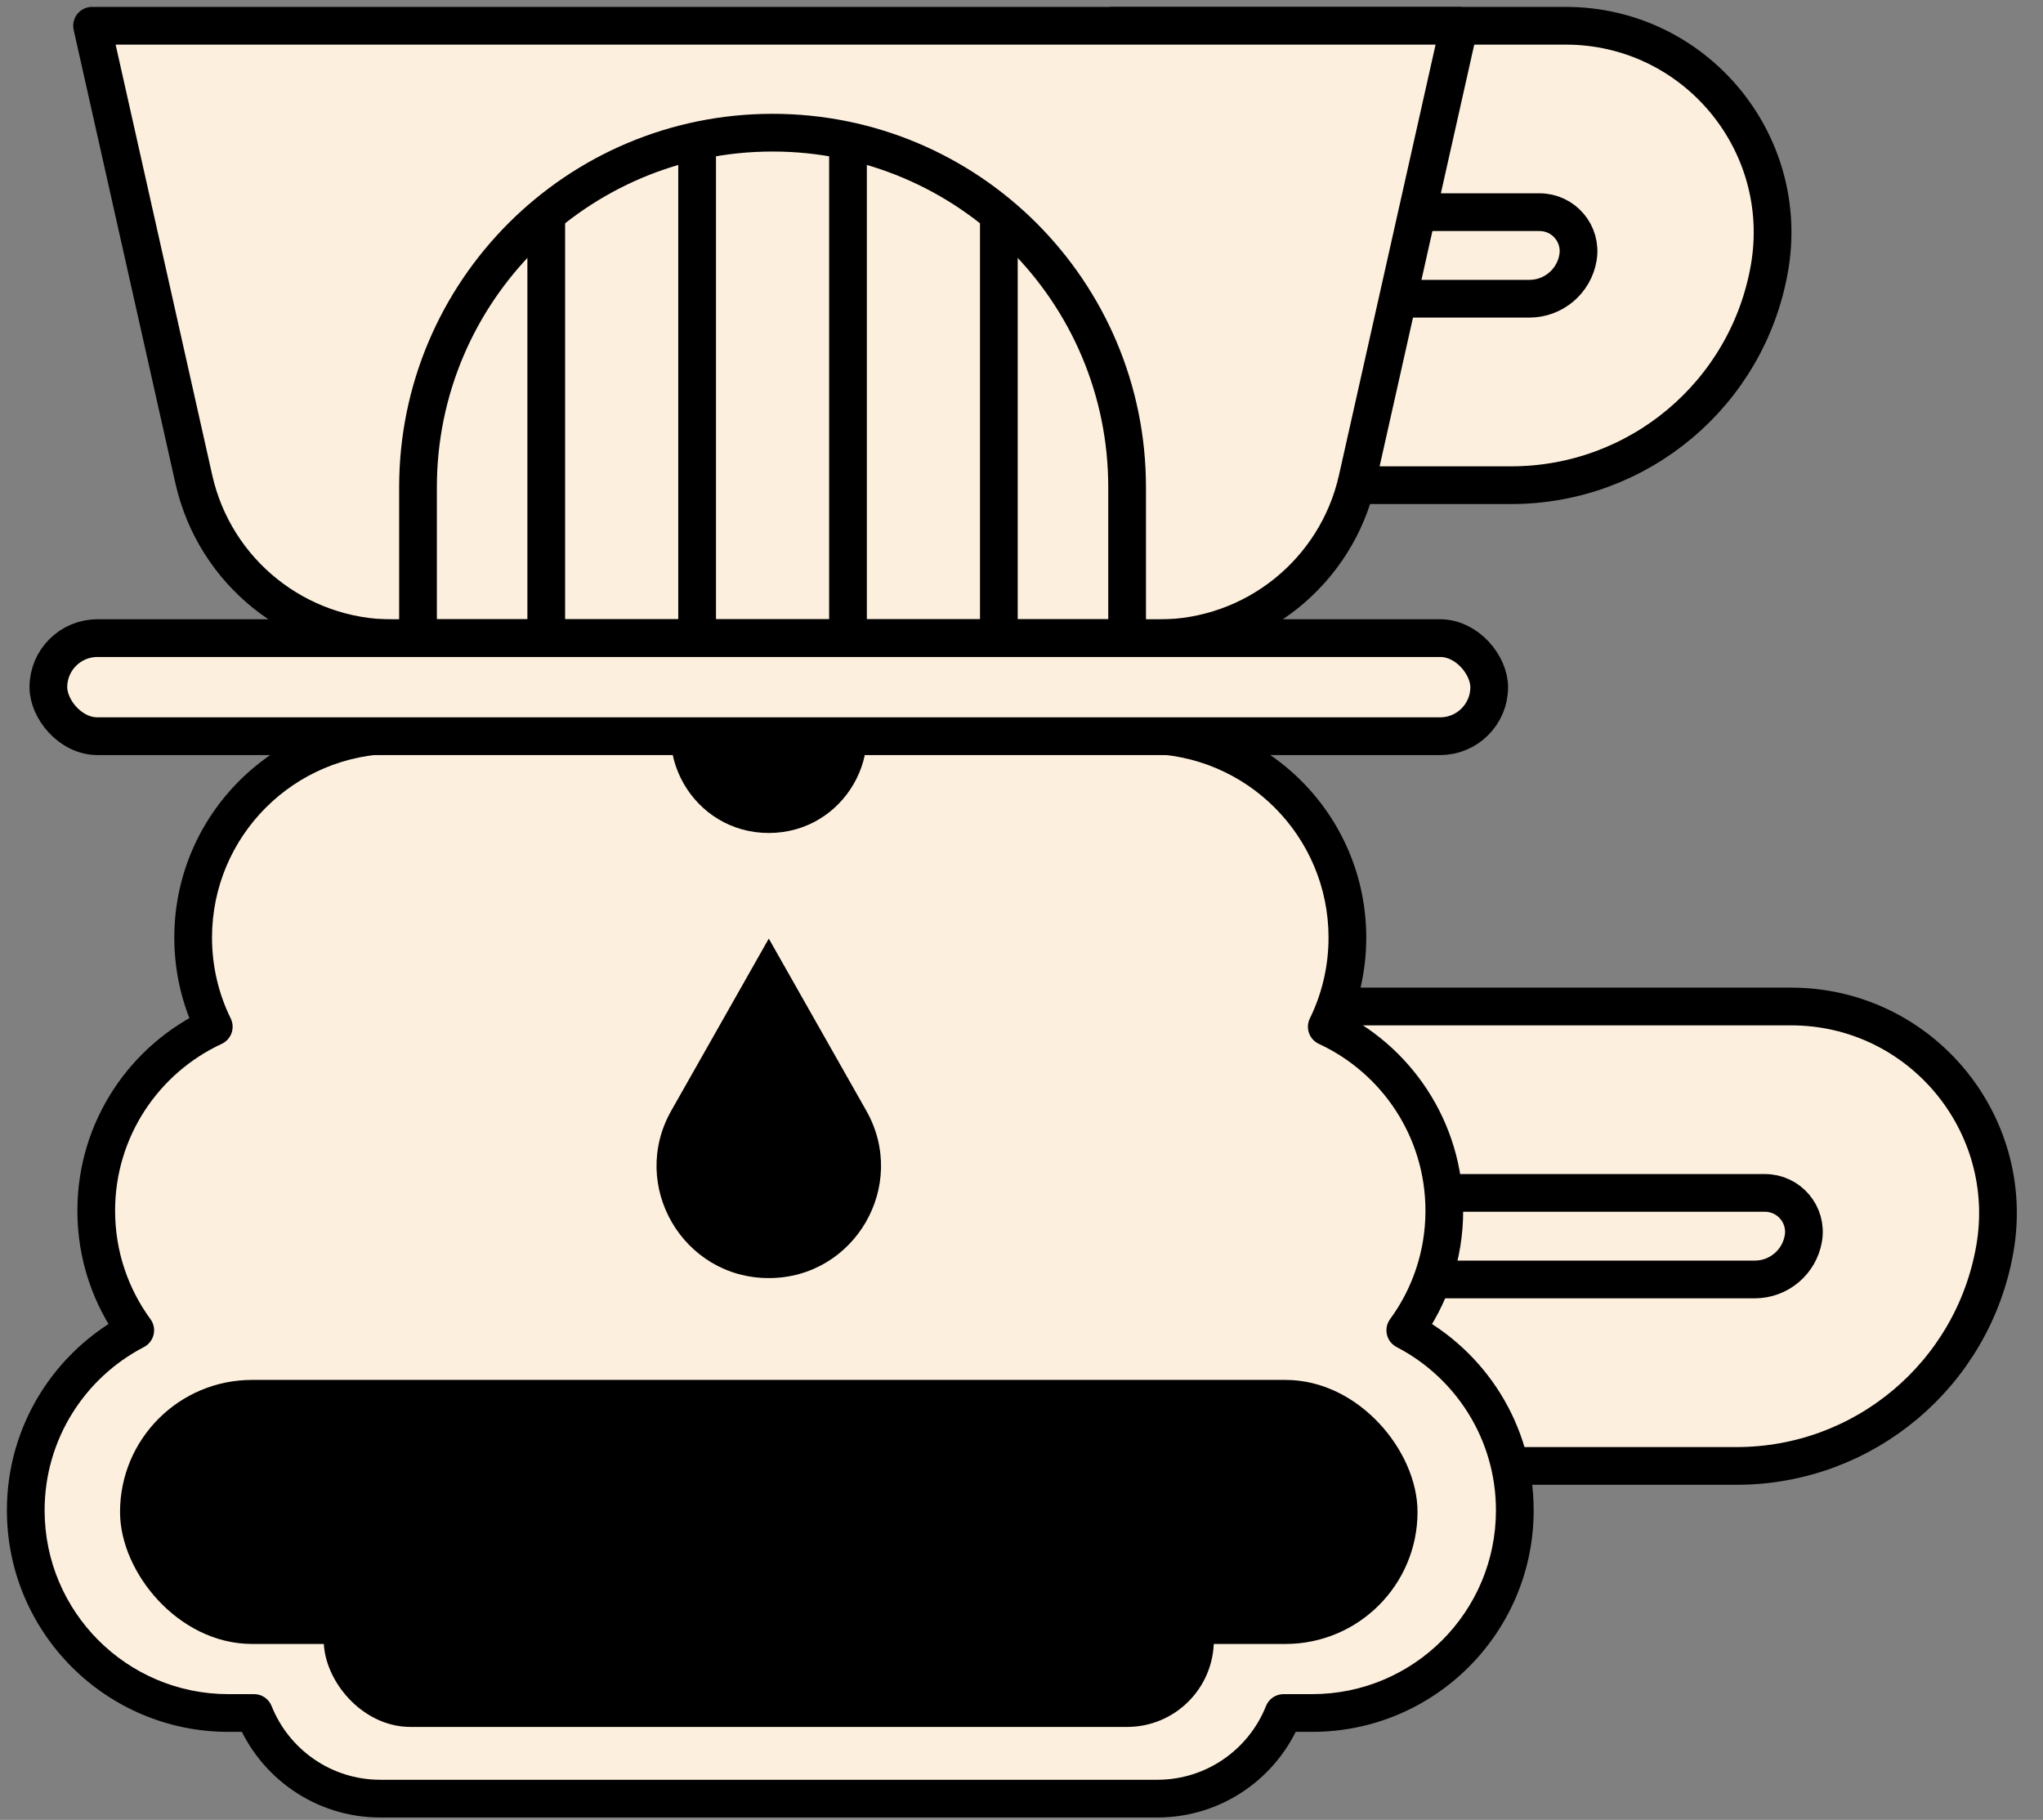
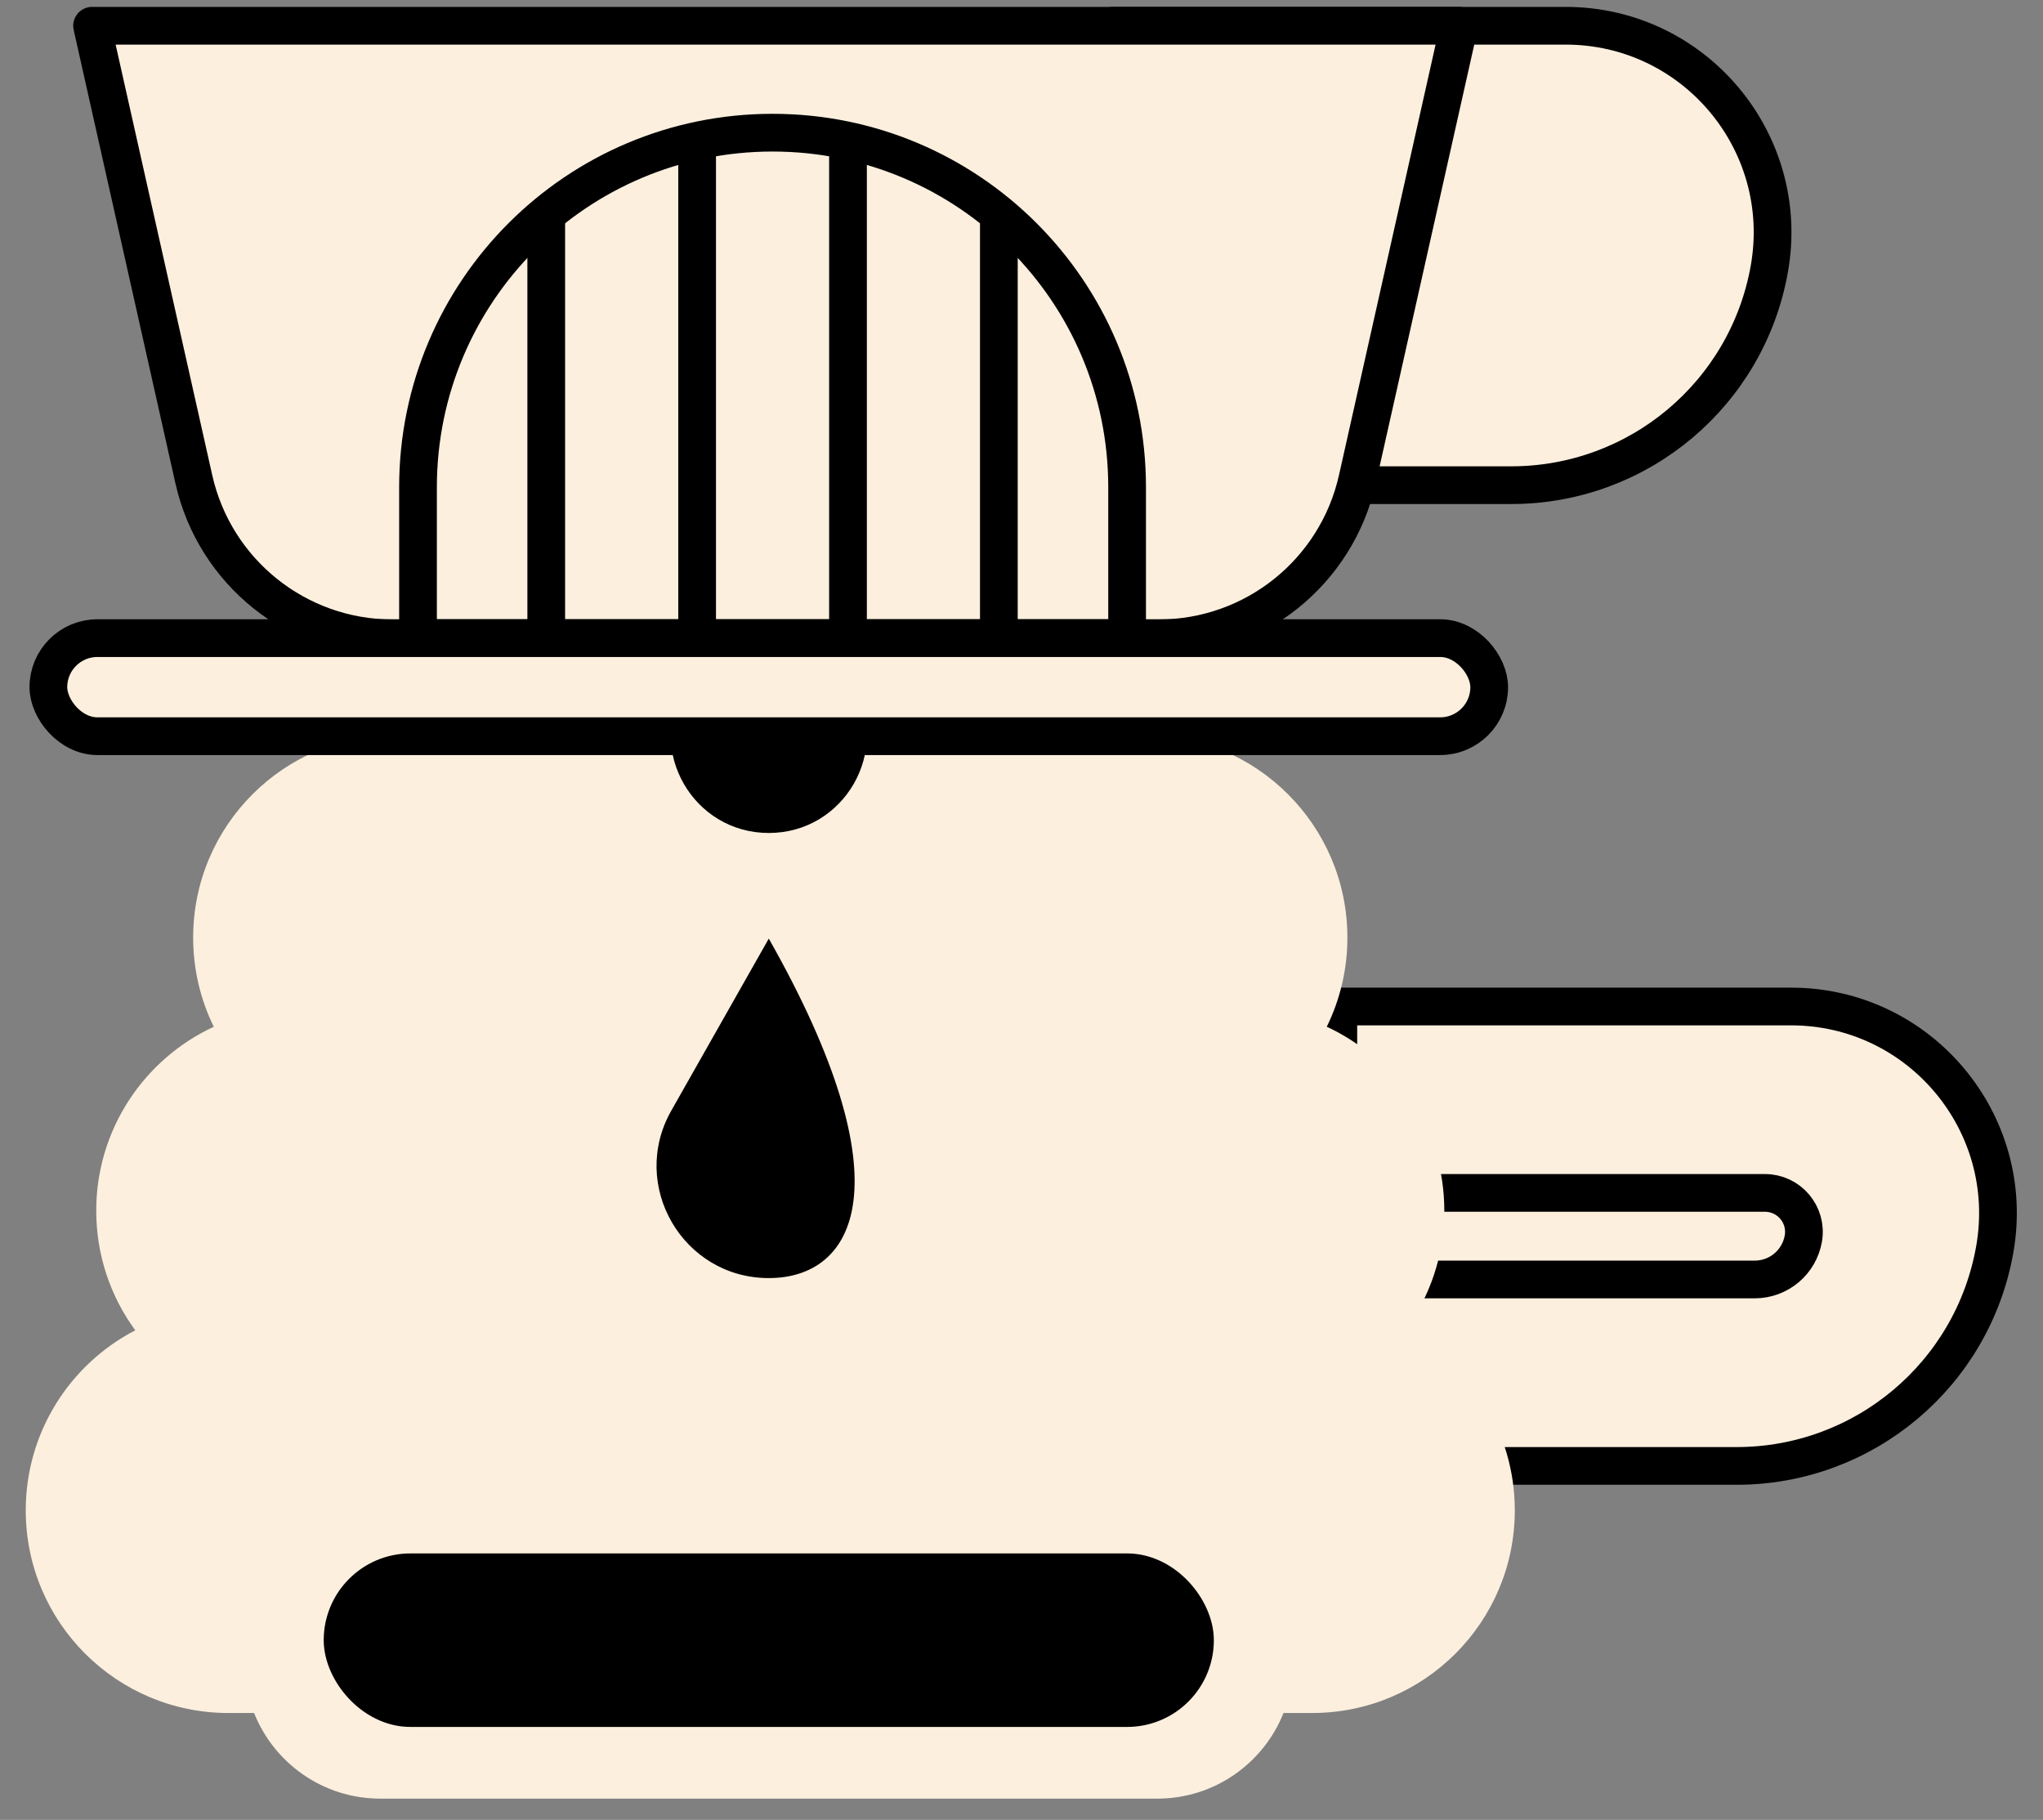
<svg xmlns="http://www.w3.org/2000/svg" width="238" height="212" viewBox="0 0 238 212" fill="none">
  <rect x="0" y="0" width="238" height="212" fill="#808080" stroke="none" />
  <path d="M155.908 117.246H208.647C223.624 117.246 234.975 130.763 232.385 145.515C229.821 160.115 217.14 170.764 202.316 170.764H155.908V117.246Z" fill="#FCEFDE" stroke="black" stroke-width="4.394" stroke-linejoin="round" />
  <path d="M146.608 138.962H205.611C208.419 138.962 210.552 141.485 210.085 144.254C209.619 147.02 207.223 149.045 204.418 149.045H146.608V138.962Z" fill="#FCEFDE" stroke="black" stroke-width="4.394" stroke-linejoin="round" />
  <path fill-rule="evenodd" clip-rule="evenodd" d="M46.11 85.61C33.071 85.61 22.502 96.18 22.502 109.218C22.502 112.946 23.366 116.471 24.904 119.606C16.819 123.353 11.211 131.54 11.211 141.037C11.211 146.246 12.899 151.062 15.757 154.966C8.178 158.896 3 166.812 3 175.938C3 188.976 13.57 199.546 26.608 199.546H29.6C31.924 205.39 37.632 209.521 44.303 209.521H134.82C141.492 209.521 147.199 205.39 149.523 199.546H152.86C165.898 199.546 176.468 188.976 176.468 175.938C176.468 166.812 171.289 158.895 163.711 154.966C166.569 151.062 168.256 146.246 168.256 141.037C168.256 131.54 162.648 123.352 154.563 119.605C156.101 116.471 156.965 112.946 156.965 109.218C156.965 96.18 146.395 85.61 133.357 85.61H46.11Z" fill="#FCEFDE" />
-   <path d="M24.904 119.606L25.828 121.599C26.364 121.35 26.777 120.896 26.975 120.339C27.172 119.782 27.137 119.168 26.876 118.638L24.904 119.606ZM15.757 154.966L16.768 156.917C17.337 156.622 17.749 156.092 17.896 155.468C18.042 154.843 17.908 154.186 17.529 153.669L15.757 154.966ZM29.6 199.546L31.641 198.734C31.308 197.898 30.5 197.349 29.6 197.349V199.546ZM149.523 199.546V197.349C148.624 197.349 147.815 197.898 147.482 198.734L149.523 199.546ZM163.711 154.966L161.938 153.668C161.559 154.186 161.425 154.843 161.572 155.468C161.718 156.092 162.13 156.621 162.699 156.917L163.711 154.966ZM154.563 119.605L152.591 118.638C152.33 119.168 152.295 119.782 152.492 120.339C152.689 120.896 153.103 121.35 153.639 121.599L154.563 119.605ZM24.699 109.218C24.699 97.393 34.285 87.807 46.11 87.807V83.413C31.858 83.413 20.305 94.967 20.305 109.218H24.699ZM26.876 118.638C25.482 115.798 24.699 112.603 24.699 109.218H20.305C20.305 113.289 21.249 117.144 22.931 120.574L26.876 118.638ZM13.408 141.037C13.408 132.427 18.49 124.999 25.828 121.599L23.98 117.612C15.148 121.706 9.014 130.653 9.014 141.037H13.408ZM17.529 153.669C14.938 150.128 13.408 145.764 13.408 141.037H9.014C9.014 146.728 10.859 151.996 13.984 156.264L17.529 153.669ZM5.197 175.938C5.197 167.665 9.889 160.483 16.768 156.917L14.745 153.016C6.467 157.308 0.803 165.96 0.803 175.938H5.197ZM26.608 197.349C14.783 197.349 5.197 187.763 5.197 175.938H0.803C0.803 190.19 12.356 201.743 26.608 201.743V197.349ZM29.6 197.349H26.608V201.743H29.6V197.349ZM44.303 207.324C38.562 207.324 33.644 203.77 31.641 198.734L27.558 200.358C30.204 207.01 36.701 211.718 44.303 211.718V207.324ZM134.82 207.324H44.303V211.718H134.82V207.324ZM147.482 198.734C145.479 203.77 140.562 207.324 134.82 207.324V211.718C142.422 211.718 148.919 207.01 151.565 200.358L147.482 198.734ZM152.86 197.349H149.523V201.743H152.86V197.349ZM174.271 175.938C174.271 187.763 164.685 197.349 152.86 197.349V201.743C167.111 201.743 178.665 190.19 178.665 175.938H174.271ZM162.699 156.917C169.578 160.483 174.271 167.664 174.271 175.938H178.665C178.665 165.96 173 157.308 164.722 153.016L162.699 156.917ZM166.059 141.037C166.059 145.764 164.529 150.128 161.938 153.668L165.483 156.264C168.608 151.995 170.453 146.728 170.453 141.037H166.059ZM153.639 121.599C160.977 124.999 166.059 132.427 166.059 141.037H170.453C170.453 130.652 164.319 121.705 155.487 117.612L153.639 121.599ZM154.768 109.218C154.768 112.603 153.984 115.798 152.591 118.638L156.535 120.573C158.218 117.144 159.162 113.288 159.162 109.218H154.768ZM133.357 87.807C145.182 87.807 154.768 97.393 154.768 109.218H159.162C159.162 94.967 147.609 83.413 133.357 83.413V87.807ZM46.11 87.807H133.357V83.413H46.11V87.807Z" fill="black" />
-   <rect x="16.18" y="162.942" width="146.759" height="26.364" rx="13.182" fill="black" stroke="black" stroke-width="4.394" stroke-linejoin="round" />
  <rect x="39.907" y="183.154" width="99.304" height="15.818" rx="7.909" fill="black" stroke="black" stroke-width="4.394" stroke-linejoin="round" />
-   <path d="M89.56 109.337L100.921 129.386C105.854 138.091 99.566 148.883 89.56 148.883C79.554 148.883 73.266 138.091 78.198 129.386L89.56 109.337Z" fill="black" />
+   <path d="M89.56 109.337C105.854 138.091 99.566 148.883 89.56 148.883C79.554 148.883 73.266 138.091 78.198 129.386L89.56 109.337Z" fill="black" />
  <path d="M89.56 62.76L99.452 79.906C103.844 87.519 98.35 97.033 89.56 97.033C80.77 97.033 75.276 87.519 79.668 79.906L89.56 62.76Z" fill="black" />
  <path d="M129.651 3L182.39 3C197.367 3 208.718 16.517 206.128 31.269C203.564 45.869 190.883 56.518 176.06 56.518H129.651V3Z" fill="#FCEFDE" stroke="black" stroke-width="4.394" stroke-linejoin="round" />
-   <path d="M146.715 24.716H179.354C182.161 24.716 184.295 27.239 183.828 30.008C183.361 32.774 180.966 34.799 178.161 34.799H146.715V24.716Z" fill="#FCEFDE" stroke="black" stroke-width="4.394" stroke-linejoin="round" />
  <path d="M10.726 3L169.984 3L158.13 55.825C155.699 66.658 146.08 74.357 134.978 74.357H45.731C34.629 74.357 25.011 66.658 22.58 55.825L10.726 3Z" fill="#FCEFDE" stroke="black" stroke-width="4.394" stroke-linejoin="round" />
  <g clip-path="url(#clip0_168_2059)">
    <path d="M48.696 56.759C48.696 33.947 67.189 15.455 90 15.455C112.811 15.455 131.303 33.947 131.303 56.759V74.335H48.696V56.759Z" fill="#FCEFDE" />
    <path d="M63.635 18.092V72.577" stroke="black" stroke-width="4.394" stroke-linecap="round" stroke-linejoin="round" />
    <path d="M81.211 18.092V72.577" stroke="black" stroke-width="4.394" stroke-linecap="round" stroke-linejoin="round" />
    <path d="M98.787 18.092V72.577" stroke="black" stroke-width="4.394" stroke-linecap="round" stroke-linejoin="round" />
    <path d="M116.362 18.092V72.577" stroke="black" stroke-width="4.394" stroke-linecap="round" stroke-linejoin="round" />
  </g>
  <path d="M48.696 56.759C48.696 33.947 67.189 15.455 90 15.455C112.811 15.455 131.303 33.947 131.303 56.759V74.335H48.696V56.759Z" stroke="black" stroke-width="4.394" stroke-linejoin="round" />
  <rect x="5.635" y="74.335" width="167.85" height="11.424" rx="5.712" fill="#FCEFDE" stroke="black" stroke-width="4.394" stroke-linecap="round" stroke-linejoin="round" />
  <defs>
    <clipPath id="clip0_168_2059">
      <path d="M48.696 56.759C48.696 33.947 67.189 15.455 90 15.455C112.811 15.455 131.303 33.947 131.303 56.759V74.335H48.696V56.759Z" fill="white" />
    </clipPath>
  </defs>
</svg>